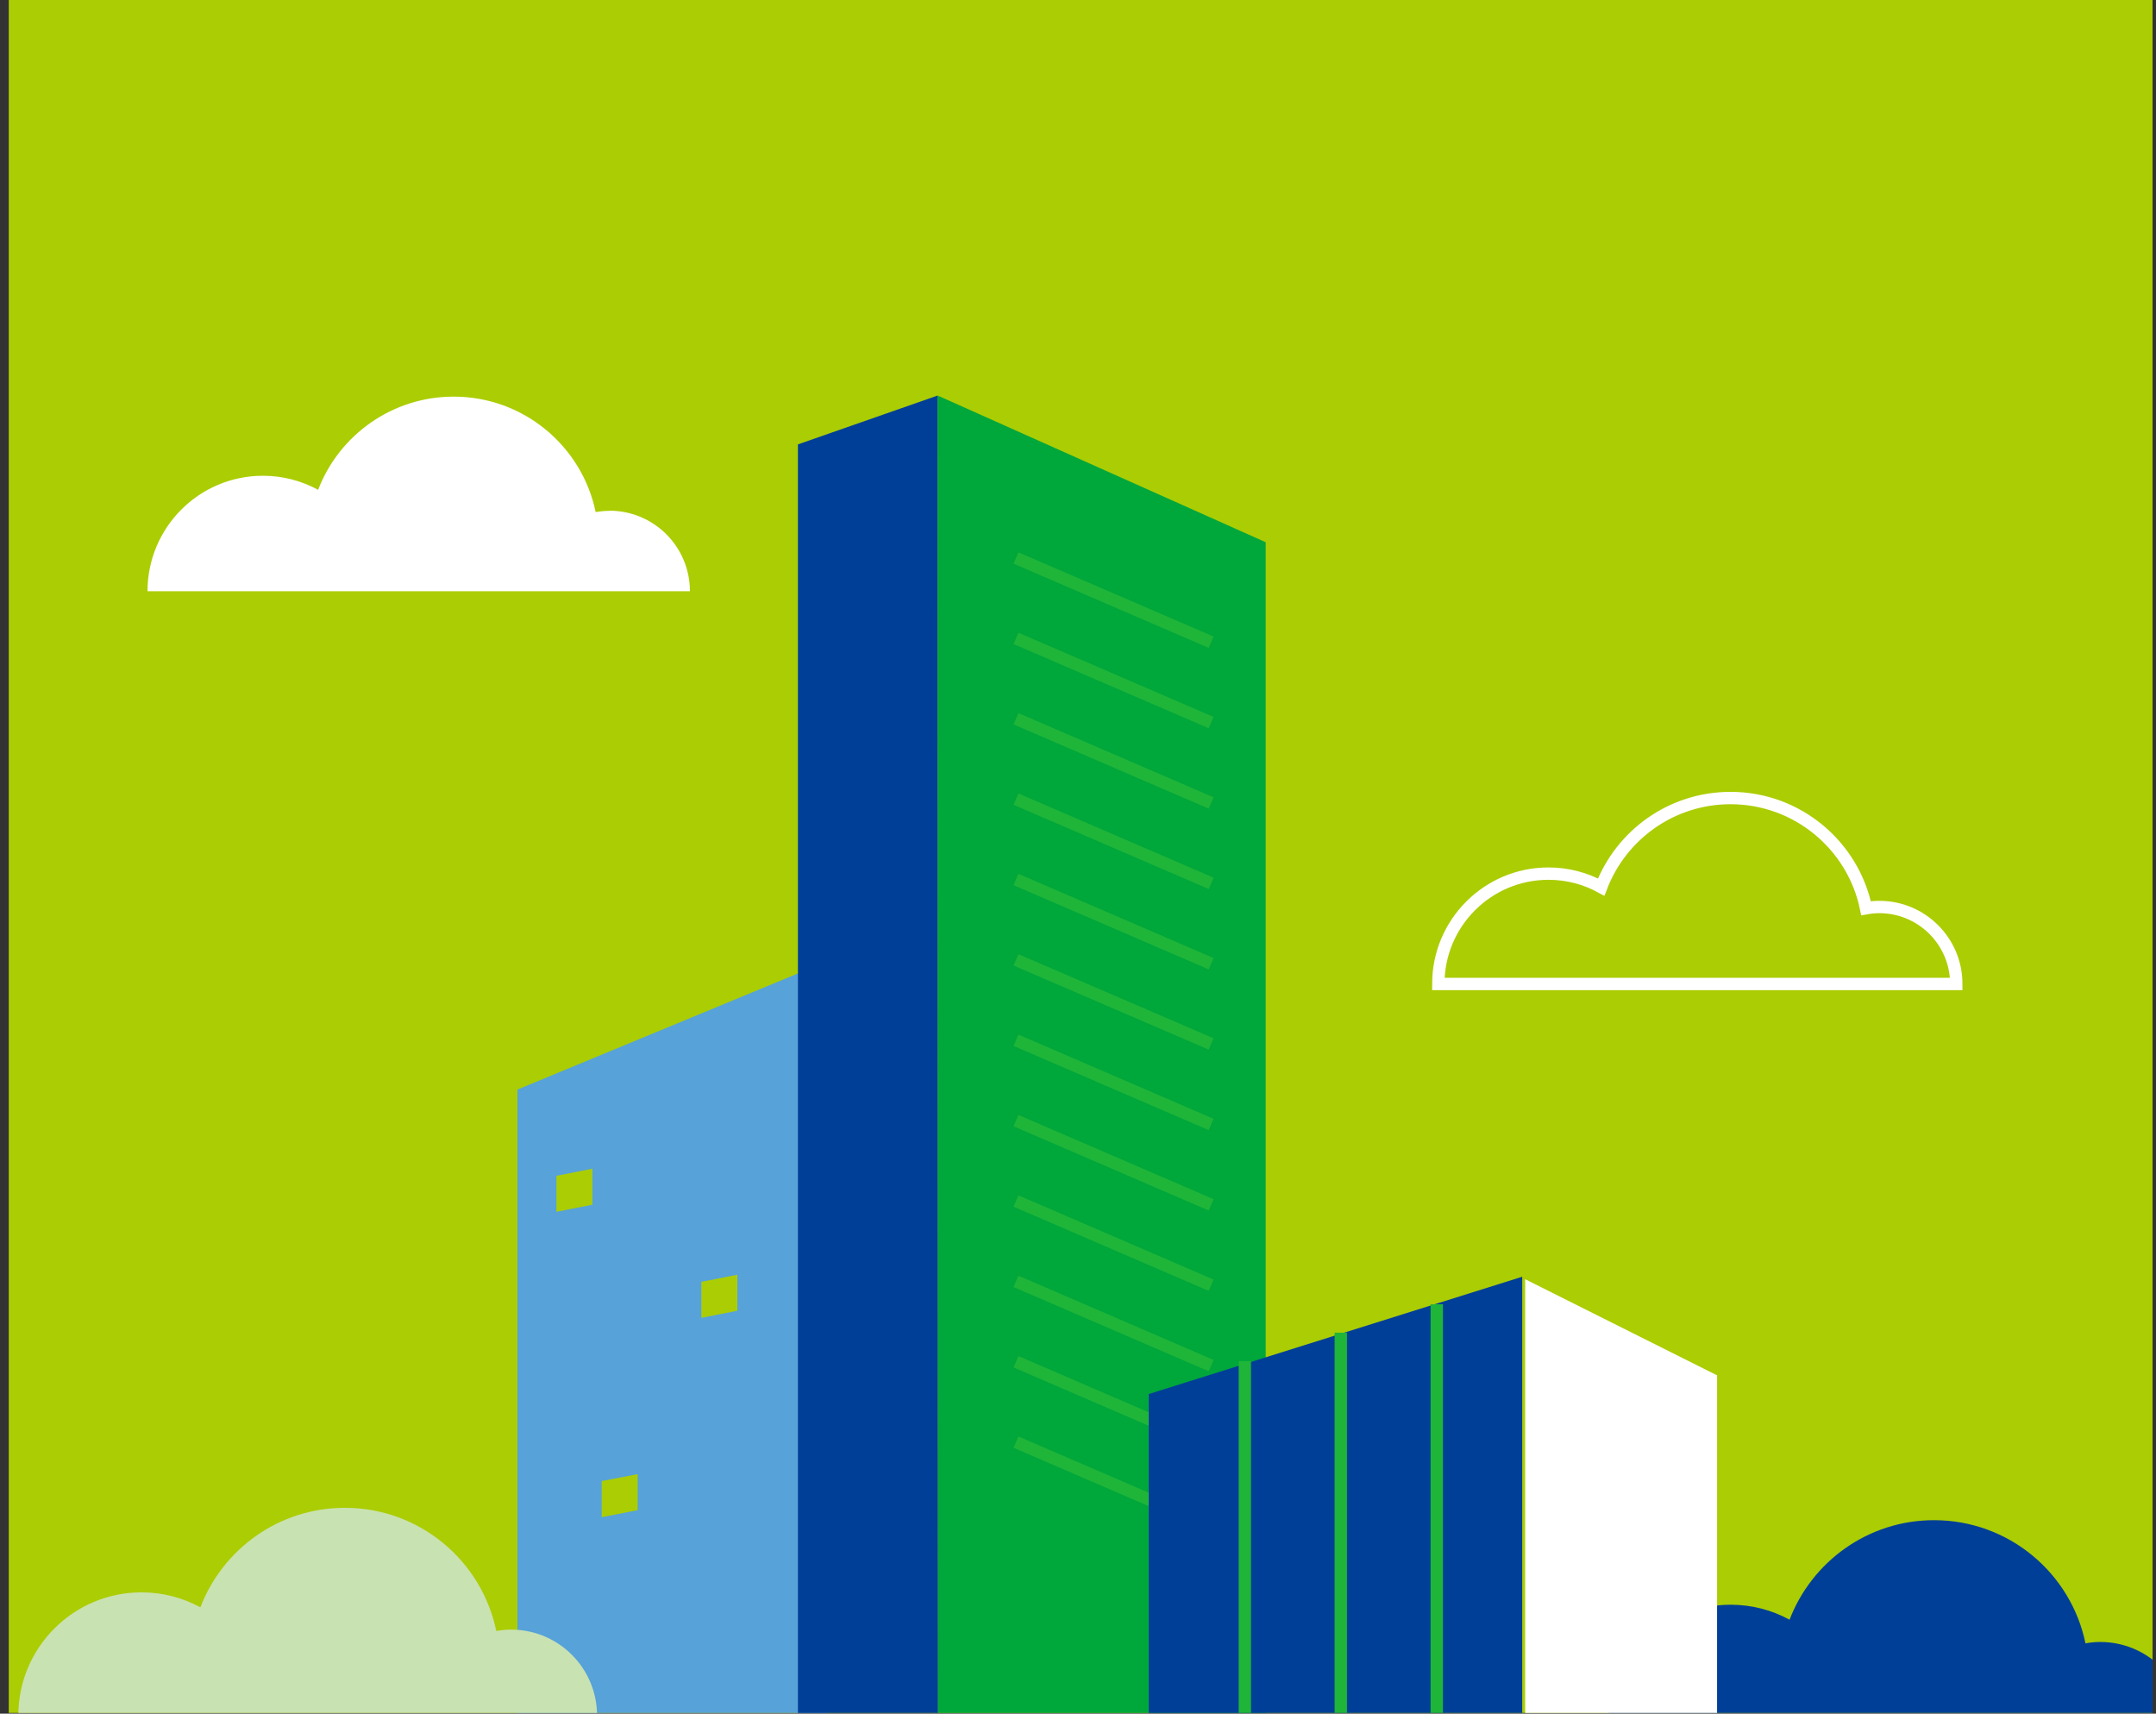
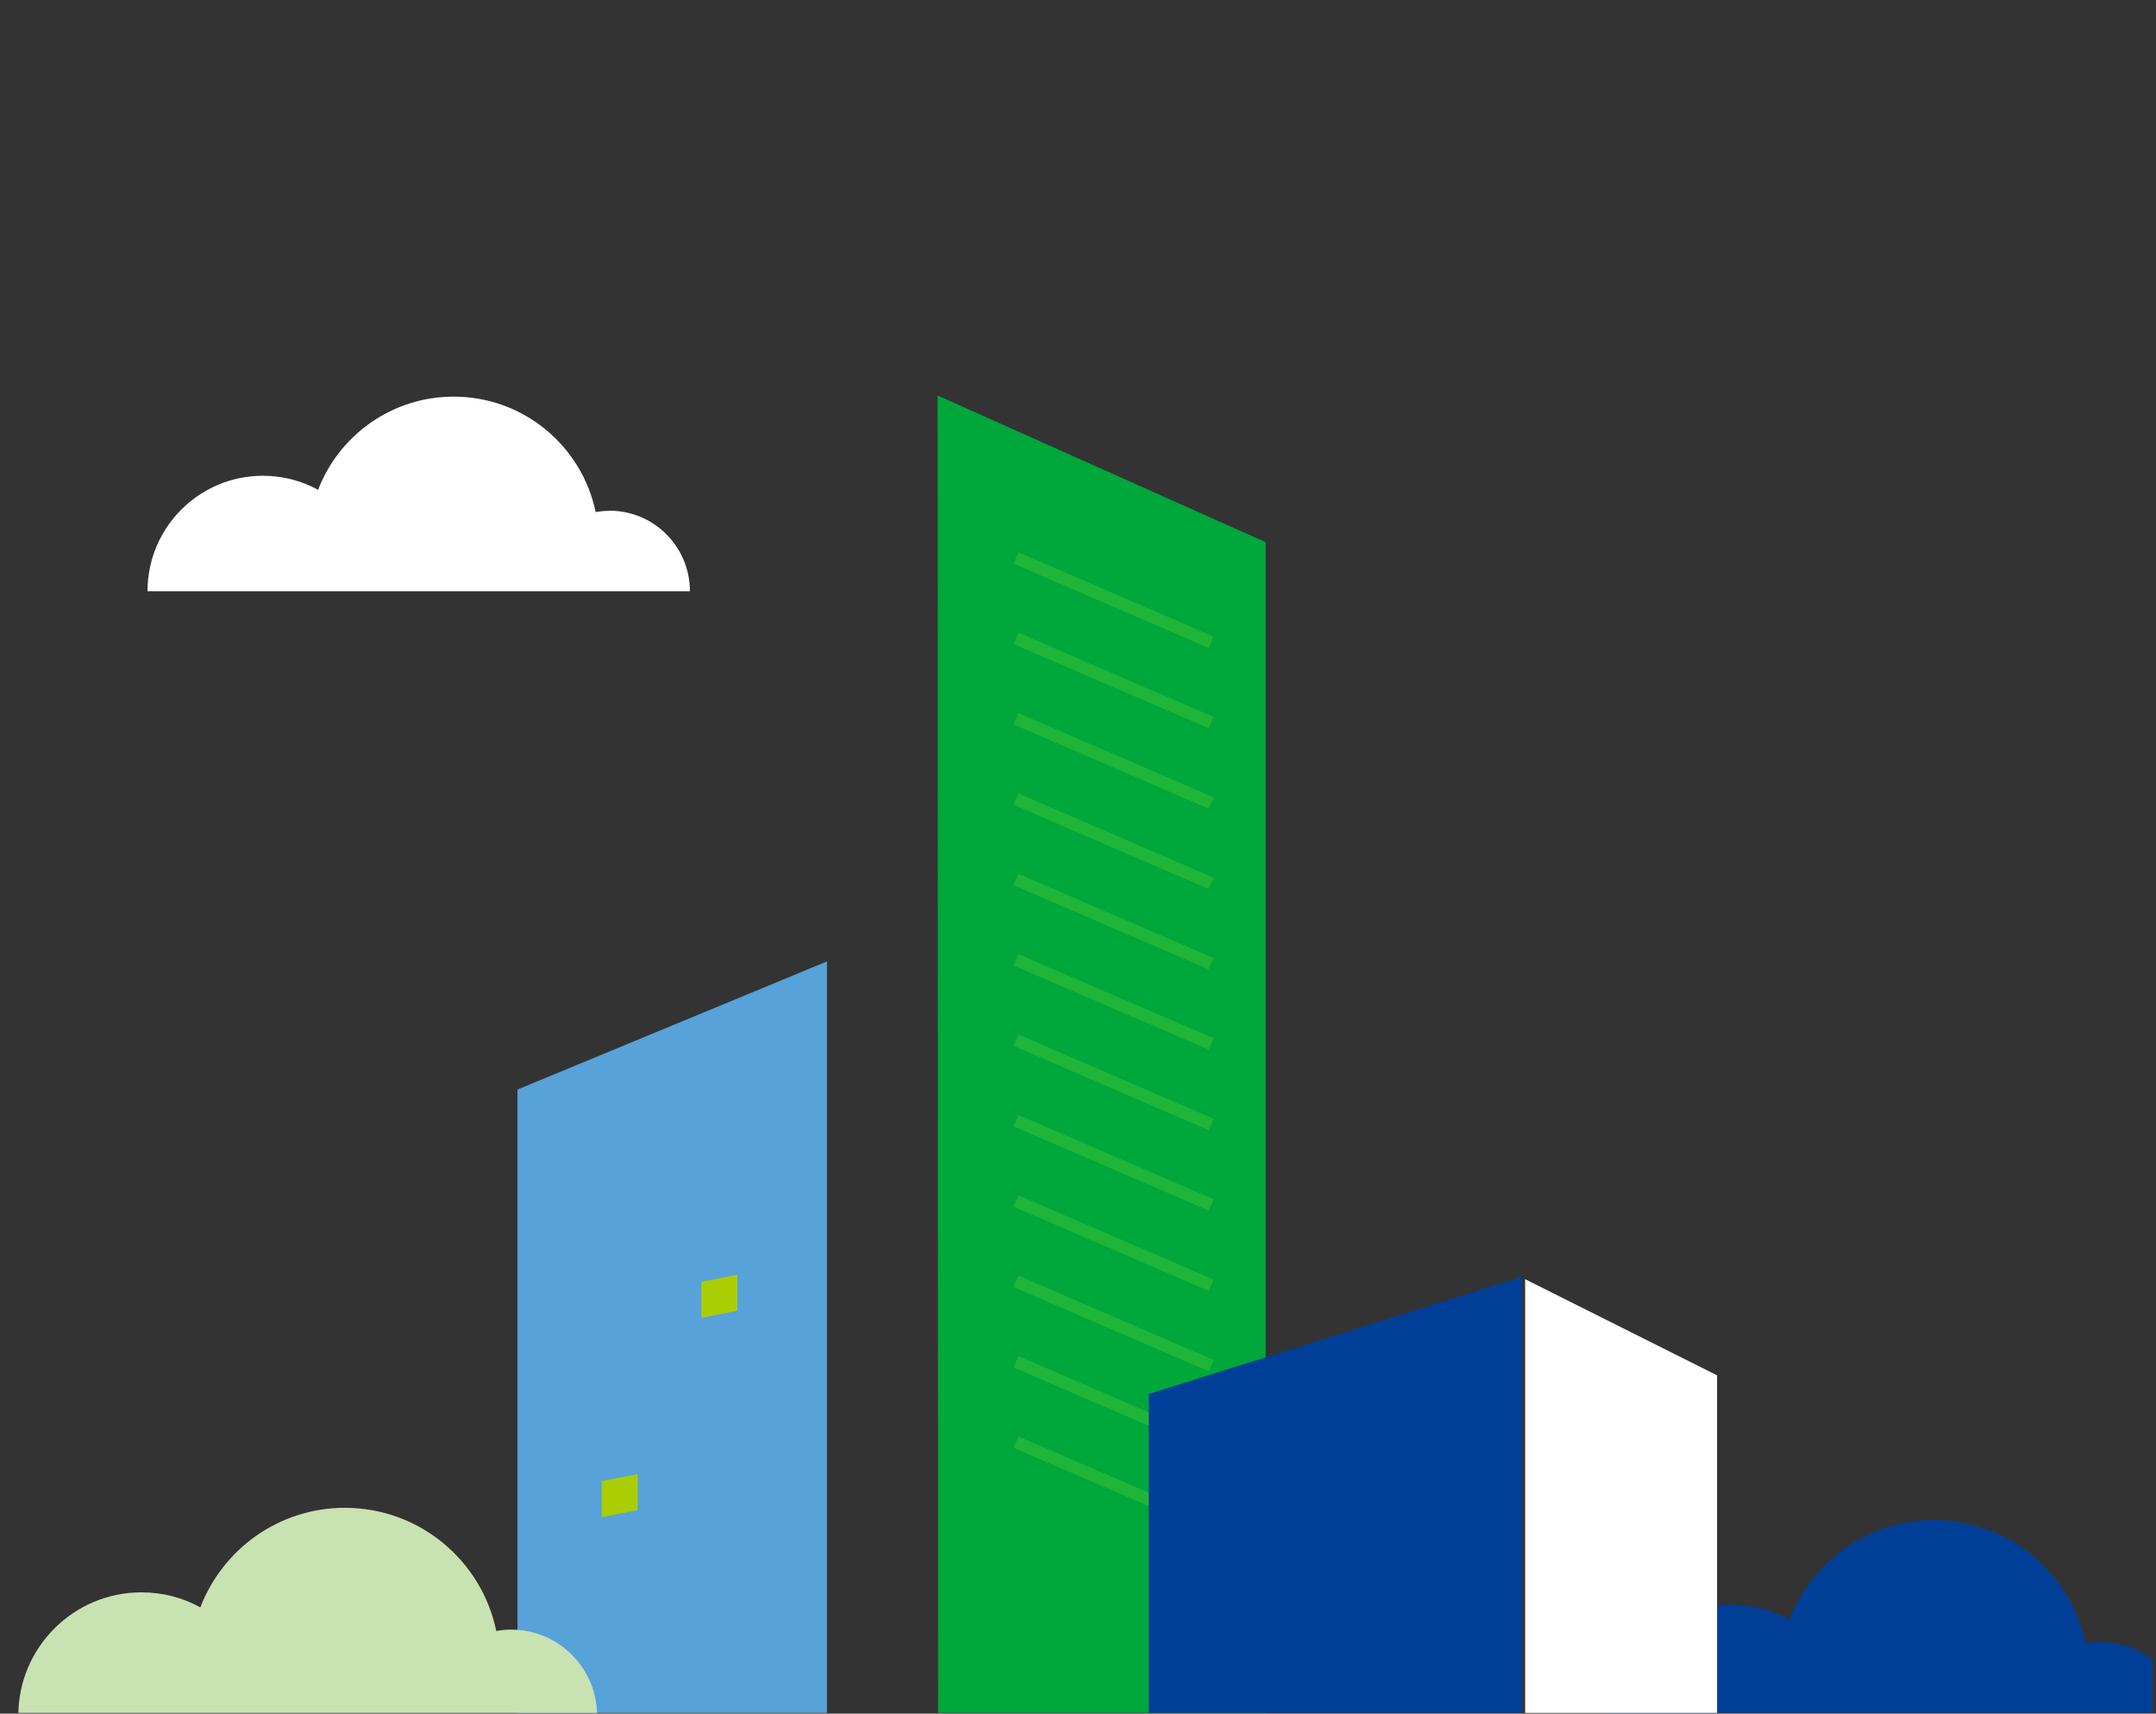
<svg xmlns="http://www.w3.org/2000/svg" width="224" height="178" viewBox="0 0 224 178" fill="none">
  <rect x="0" y="0" width="224" height="178" fill="#333333" stroke="none" />
  <g clip-path="url(#clip0_3_3000)">
-     <path d="M223.641 0H0.908V177.923H223.641V0Z" fill="#ABCD03" />
    <path d="M53.762 180.781V113.173L85.92 99.863V180.797L53.762 180.781Z" fill="#56A2D9" />
-     <path d="M61.548 125.134L57.808 125.872V122.132L61.548 121.393V125.134Z" fill="#ABCD03" />
    <path d="M76.608 136.148L72.867 136.886V133.145L76.608 132.407V136.148Z" fill="#ABCD03" />
    <path d="M66.253 156.859L62.512 157.597V153.84L66.253 153.118V156.859Z" fill="#ABCD03" />
    <path d="M63.315 53.062C62.833 53.062 62.351 53.111 61.886 53.191C60.473 46.351 54.404 41.198 47.131 41.198C40.709 41.198 35.218 45.227 33.051 50.879C31.349 49.948 29.39 49.418 27.319 49.418C20.688 49.418 15.326 54.796 15.326 61.411H71.679C71.679 56.787 67.938 53.046 63.315 53.046" fill="white" />
-     <path d="M195.24 94.212C194.774 94.212 194.325 94.26 193.875 94.34C192.527 87.806 186.731 82.893 179.795 82.893C173.662 82.893 168.428 86.73 166.357 92.141C164.735 91.257 162.873 90.744 160.882 90.744C154.556 90.744 149.435 95.881 149.435 102.207H203.251C203.251 97.792 199.671 94.212 195.256 94.212H195.24Z" stroke="white" stroke-width="1.284" stroke-miterlimit="10" />
    <path d="M53.088 169.27C52.574 169.27 52.06 169.318 51.562 169.414C50.053 162.109 43.583 156.618 35.828 156.618C28.973 156.618 23.129 160.921 20.817 166.958C19.003 165.962 16.915 165.4 14.7 165.4C7.636 165.4 1.904 171.132 1.904 178.196H62.03C62.03 173.267 58.033 169.27 53.104 169.27" fill="#C9E2B2" />
    <path d="M218.198 170.554C217.685 170.554 217.171 170.602 216.673 170.698C215.164 163.393 208.694 157.902 200.939 157.902C194.084 157.902 188.24 162.205 185.928 168.242C184.113 167.247 182.026 166.685 179.811 166.685C172.746 166.685 167.015 172.416 167.015 179.481H227.141C227.141 174.552 223.143 170.554 218.214 170.554" fill="#003F98" />
-     <path d="M97.463 184.779H82.901V46.159L97.415 41.085" fill="#003F98" />
    <path d="M97.415 41.085L131.501 56.322V184.779H97.464" fill="#00A73B" />
    <path d="M105.556 149.795L125.834 158.545M105.556 141.446L125.834 150.196M105.556 133.097L125.834 141.847M105.556 124.749L125.834 133.499M105.556 116.4L125.834 125.15M105.556 108.051L125.834 116.801M105.556 99.703L125.834 108.437M105.556 91.354L125.834 100.104M105.556 83.005L125.834 91.755M105.556 74.657L125.834 83.407M105.556 66.308L125.834 75.058M105.556 57.959L125.834 66.709" stroke="#1FB538" stroke-width="1.284" stroke-miterlimit="10" />
    <path d="M119.347 185.004V144.802L158.152 132.616V185.004H119.347Z" fill="#003F98" />
    <path d="M158.457 132.872L178.398 142.859V185.244H158.457" fill="white" />
-     <path d="M129.333 141.382V185.919M139.304 138.428V184.57M149.274 135.473V185.196" stroke="#1FB538" stroke-width="1.284" stroke-miterlimit="10" />
  </g>
  <defs>
    <clipPath id="clip0_3_3000">
      <rect width="222.733" height="177.923" fill="white" transform="translate(0.908)" />
    </clipPath>
  </defs>
</svg>